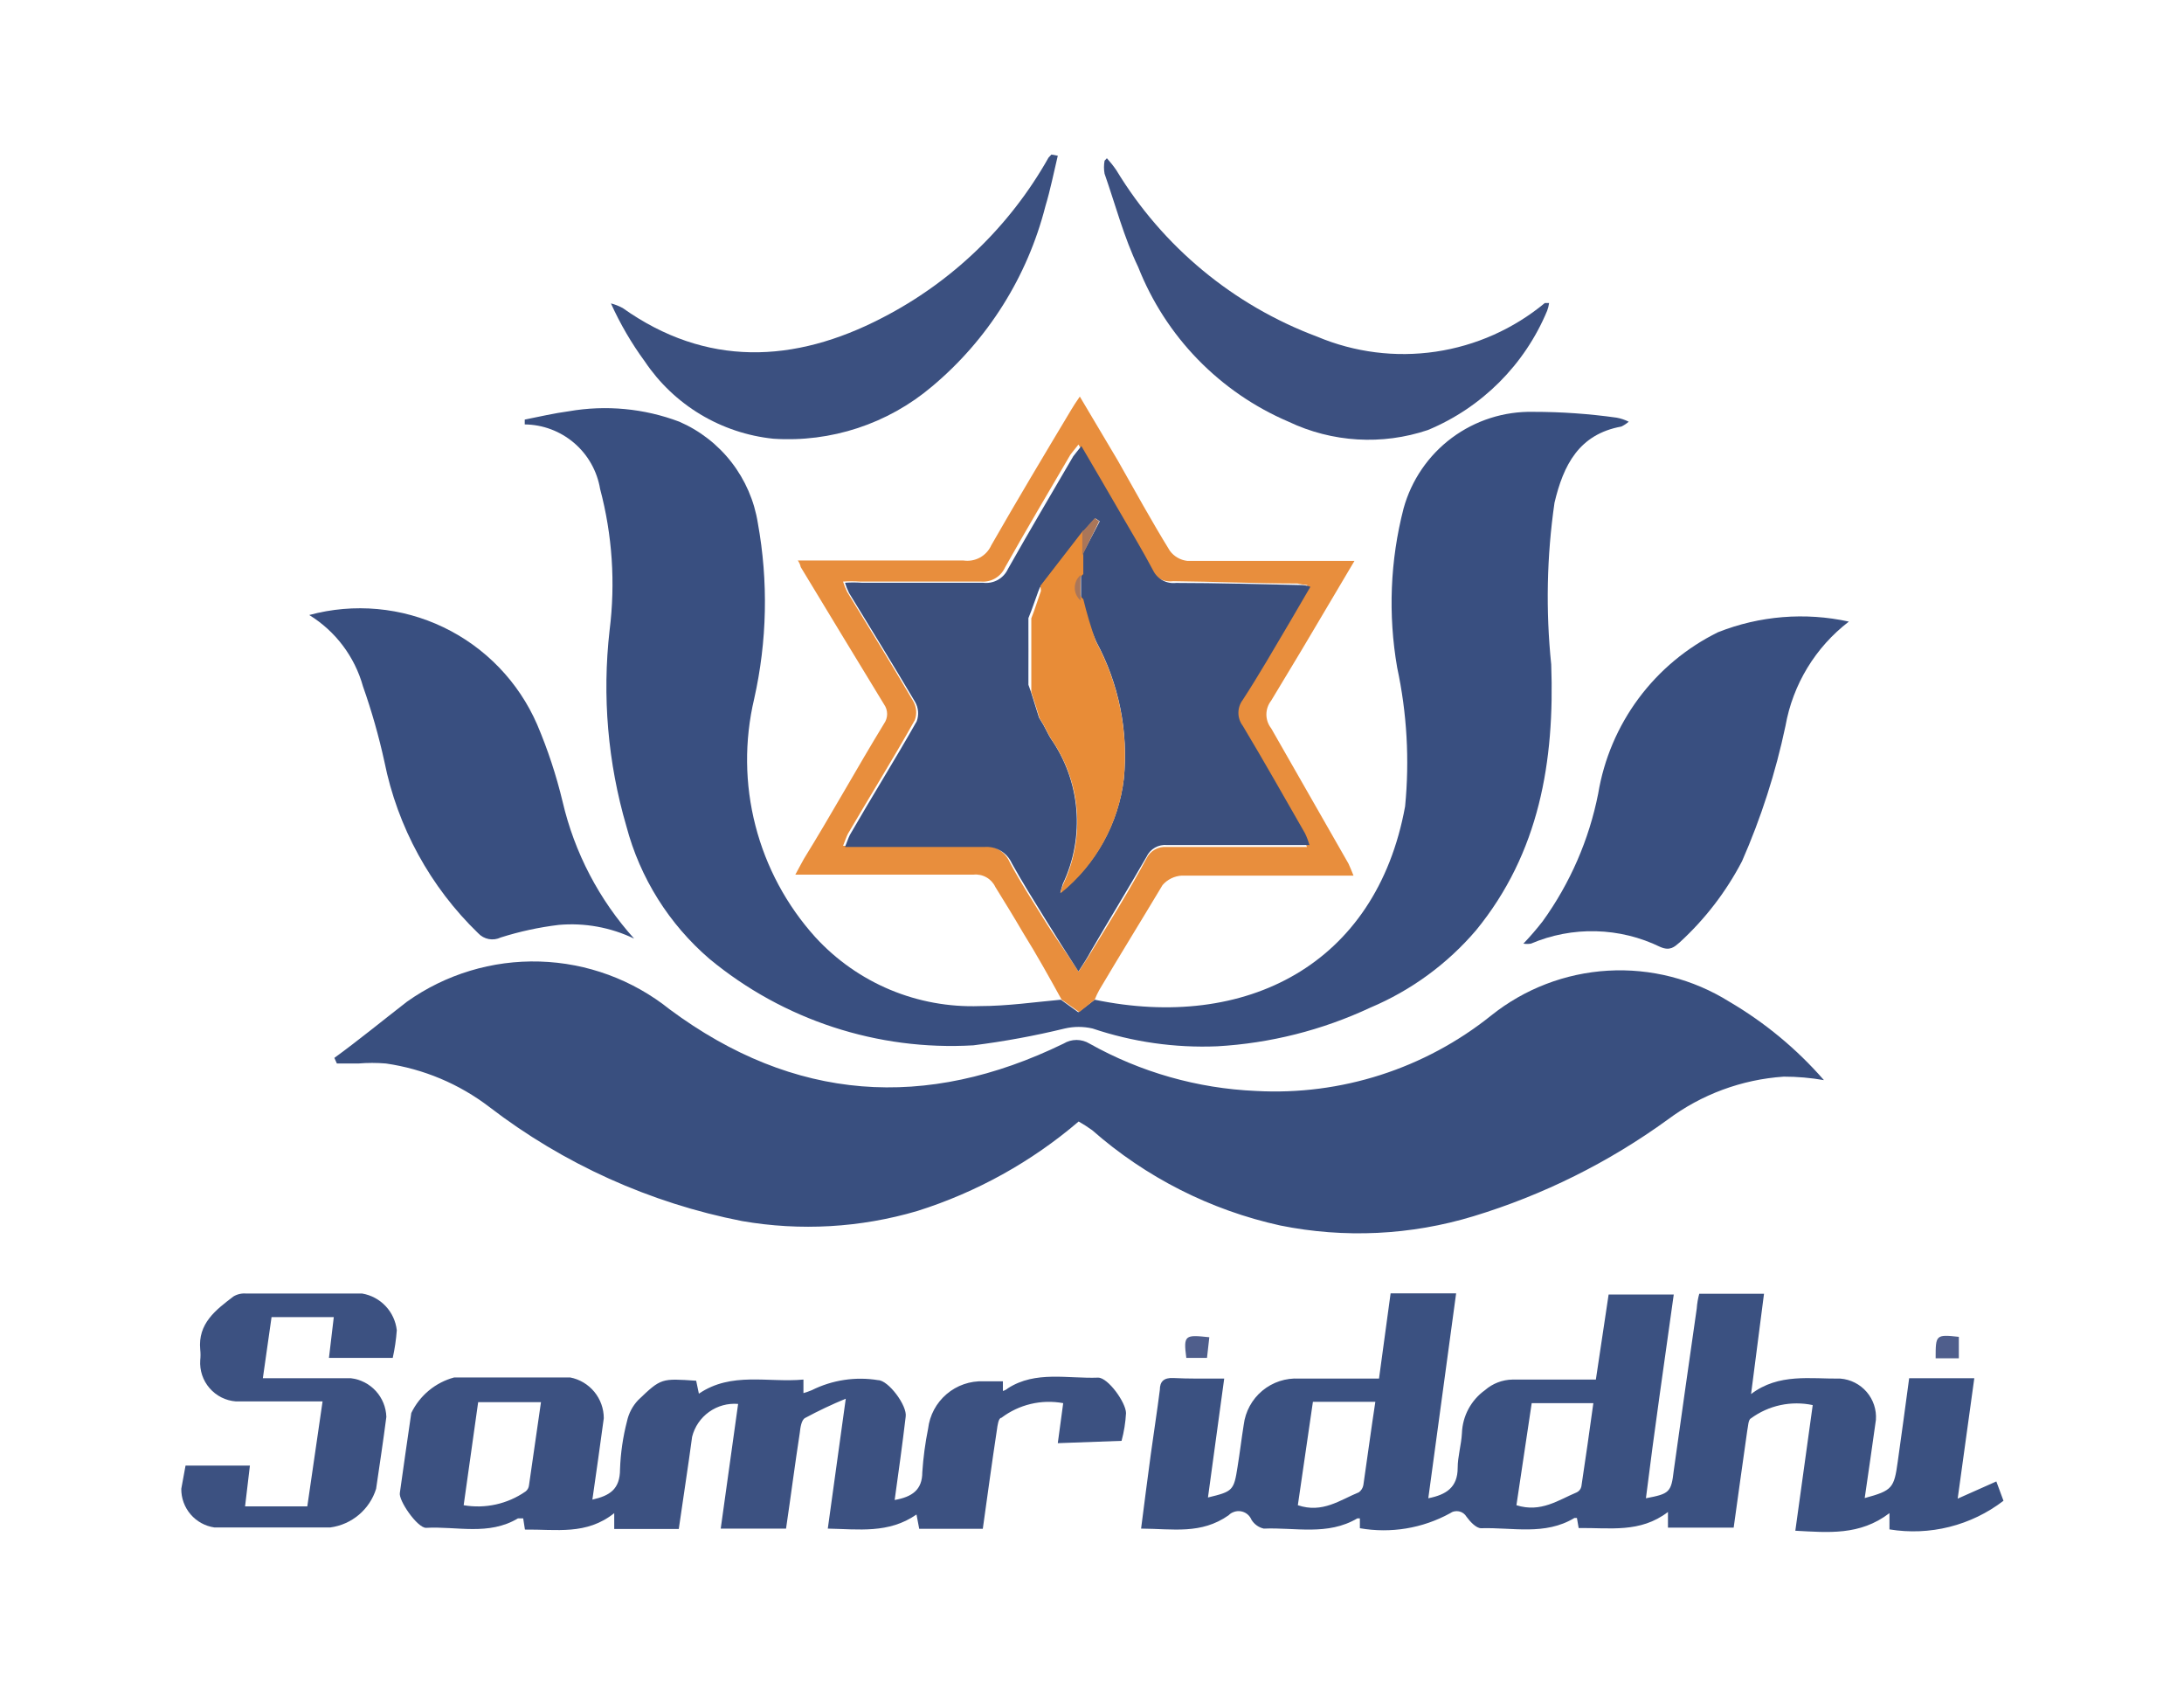
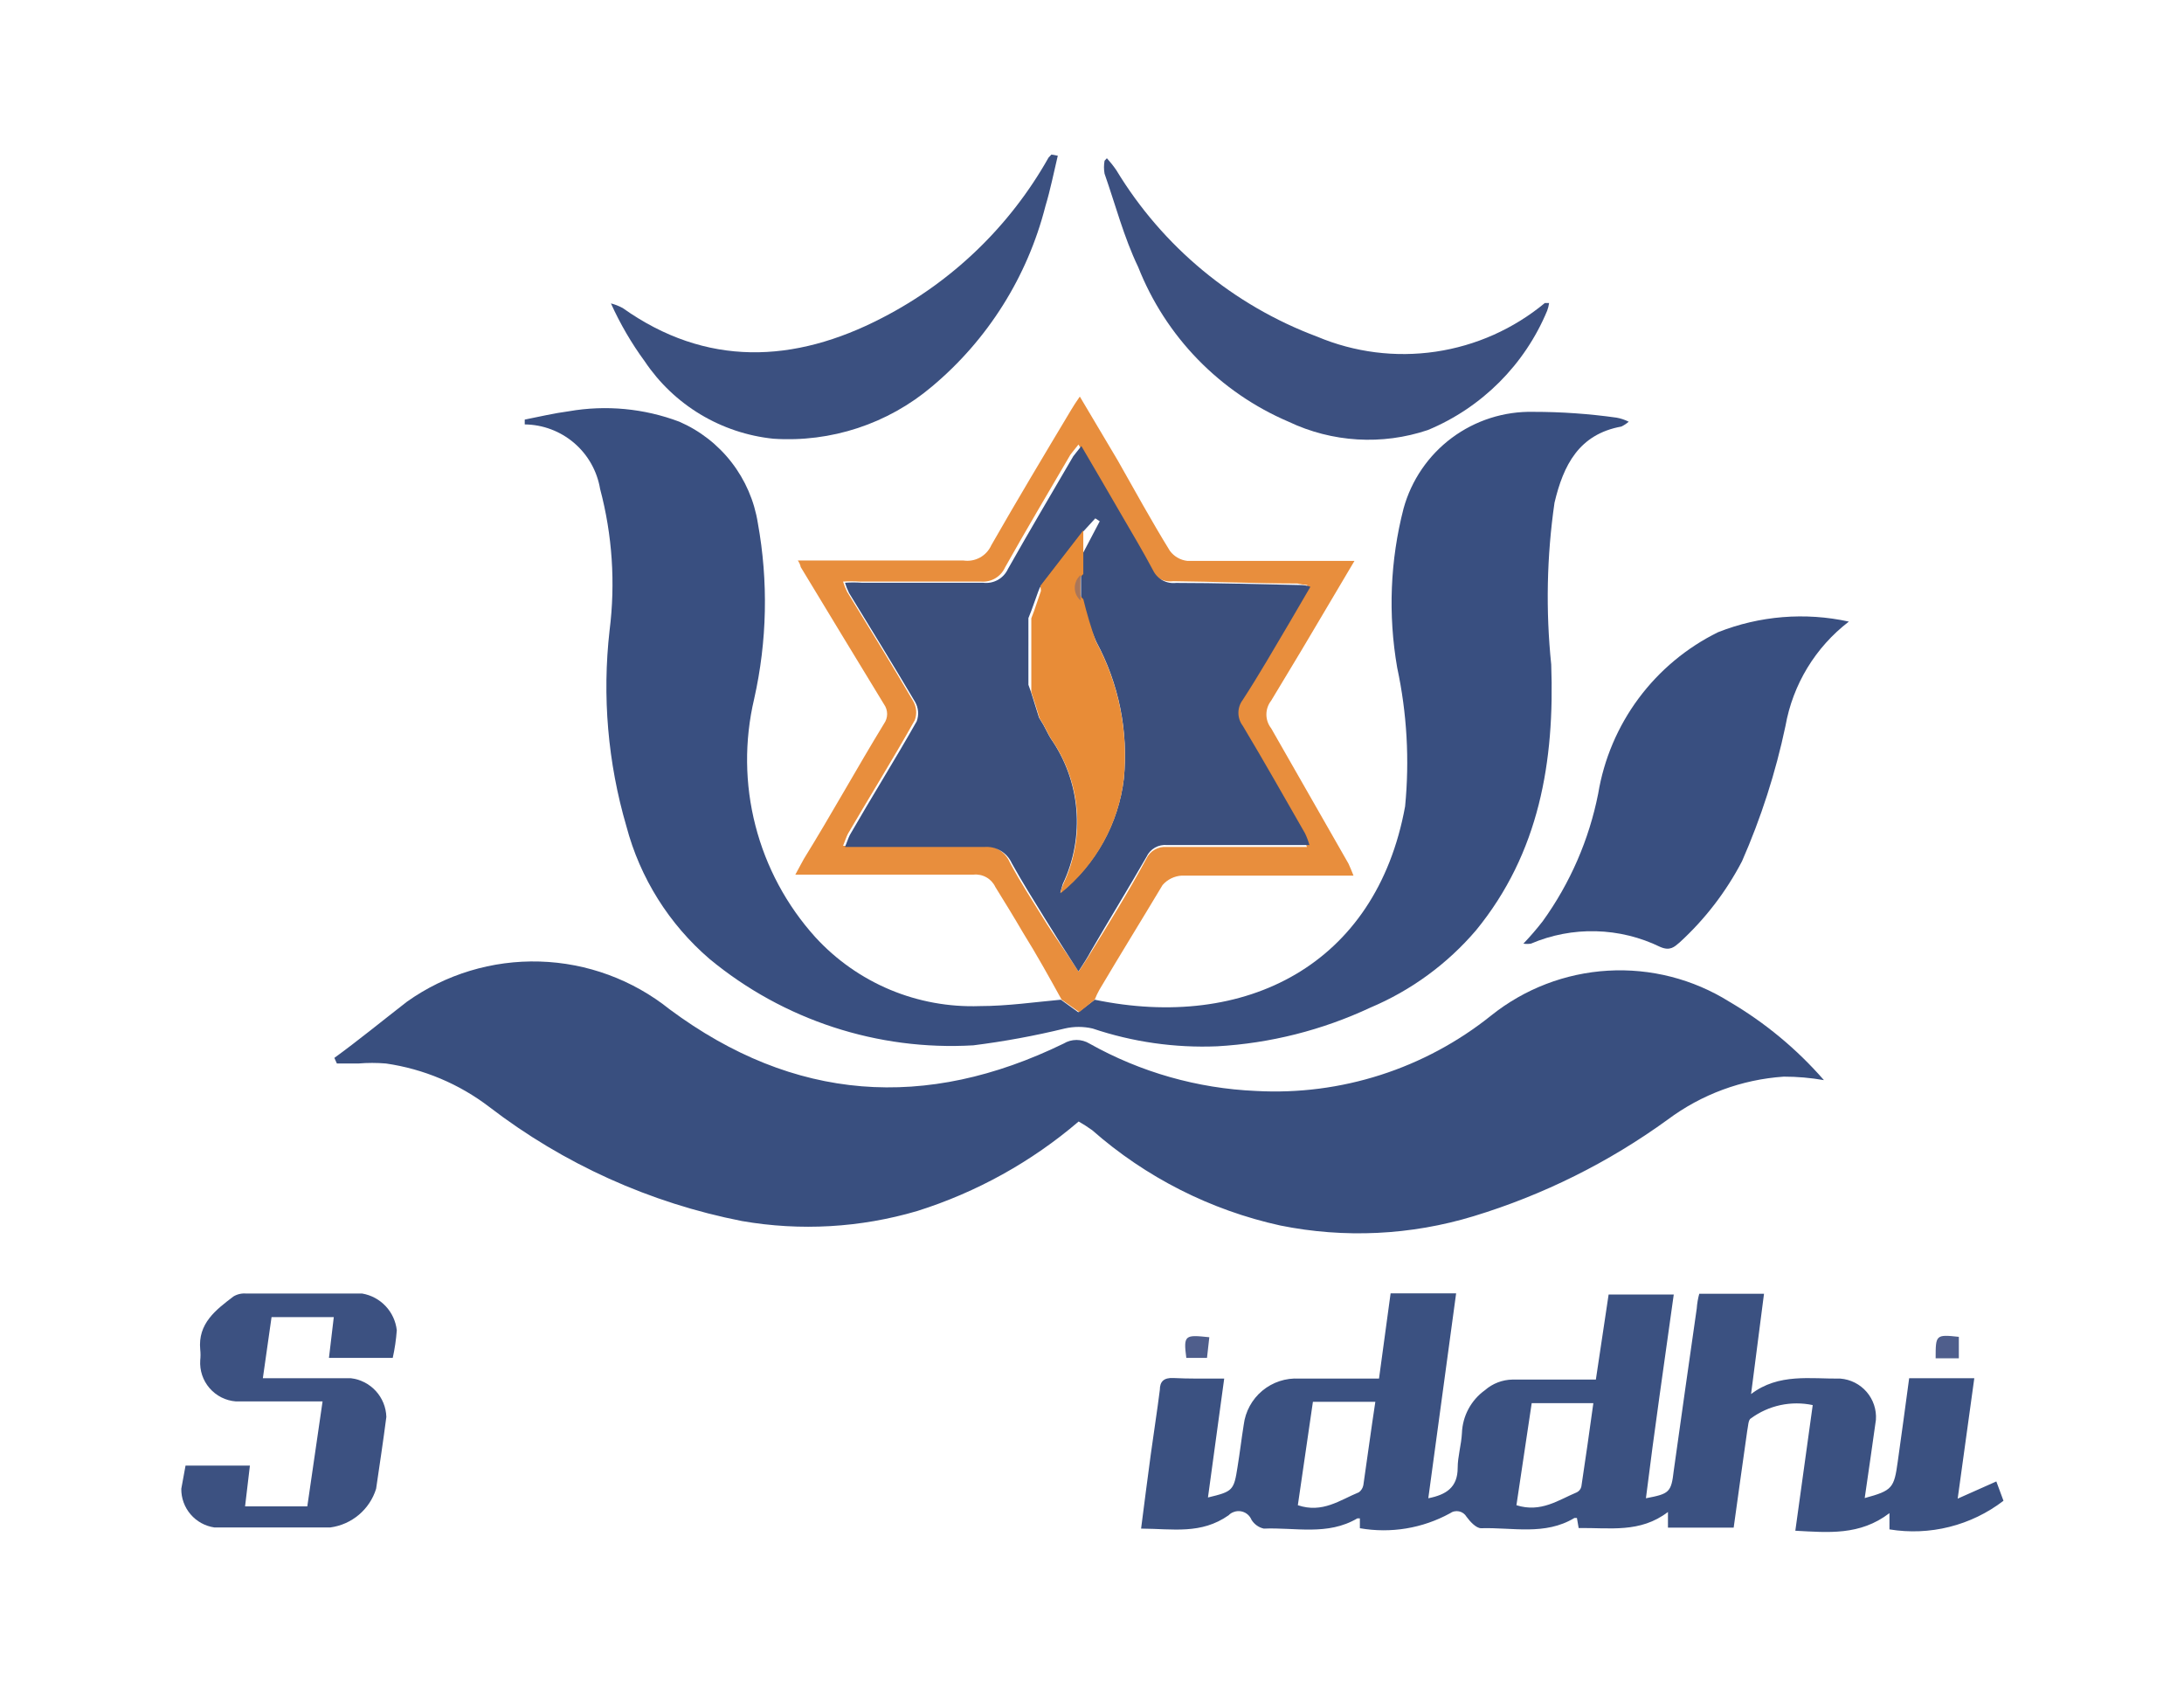
<svg xmlns="http://www.w3.org/2000/svg" width="113" height="87" viewBox="0 0 113 87" fill="none">
  <path d="M55.81 58.015C53.367 60.104 50.526 61.679 47.46 62.645C44.517 63.512 41.413 63.69 38.39 63.165C33.636 62.234 29.162 60.215 25.32 57.265C23.758 56.071 21.916 55.296 19.97 55.015C19.494 54.975 19.016 54.975 18.54 55.015H17.43L17.3 54.725C18.55 53.815 19.77 52.815 21.06 51.815C23.061 50.396 25.47 49.668 27.922 49.74C30.374 49.812 32.736 50.681 34.65 52.215C41.09 56.995 47.9 57.455 55.03 53.985C55.232 53.862 55.464 53.797 55.7 53.797C55.936 53.797 56.168 53.862 56.37 53.985C59.008 55.466 61.957 56.305 64.98 56.435C69.378 56.678 73.712 55.289 77.15 52.535C78.876 51.153 80.988 50.342 83.195 50.213C85.402 50.084 87.595 50.644 89.47 51.815C91.312 52.894 92.967 54.265 94.37 55.875C93.683 55.755 92.987 55.694 92.29 55.695C90.118 55.842 88.035 56.613 86.29 57.915C83.241 60.129 79.845 61.819 76.24 62.915C72.998 63.901 69.561 64.066 66.24 63.395C62.632 62.602 59.284 60.905 56.51 58.465C56.284 58.303 56.051 58.153 55.81 58.015Z" fill="#394F7F" />
  <path d="M56.64 51.715C64.43 53.335 71.2 49.935 72.7 41.715C72.934 39.315 72.796 36.893 72.29 34.535C71.814 31.799 71.926 28.993 72.62 26.305C73.023 24.842 73.903 23.555 75.12 22.649C76.338 21.744 77.823 21.27 79.34 21.305C80.778 21.304 82.215 21.405 83.64 21.605C83.859 21.644 84.071 21.715 84.27 21.815C84.155 21.915 84.027 21.999 83.89 22.065C81.69 22.465 80.89 24.065 80.43 26.005C80.029 28.777 79.972 31.588 80.26 34.375C80.44 39.375 79.65 44.115 76.37 48.125C74.883 49.866 73.01 51.236 70.9 52.125C68.412 53.29 65.723 53.969 62.98 54.125C60.792 54.216 58.605 53.904 56.53 53.205C56.056 53.095 55.564 53.095 55.09 53.205C53.531 53.584 51.952 53.875 50.36 54.075C45.408 54.364 40.531 52.767 36.71 49.605C34.615 47.806 33.115 45.414 32.41 42.745C31.448 39.456 31.152 36.009 31.54 32.605C31.848 30.159 31.682 27.677 31.05 25.295C30.895 24.369 30.42 23.527 29.707 22.916C28.994 22.306 28.089 21.965 27.15 21.955V21.705C27.91 21.555 28.67 21.375 29.43 21.275C31.351 20.94 33.326 21.126 35.15 21.815C36.212 22.277 37.141 23 37.85 23.915C38.56 24.831 39.028 25.911 39.21 27.055C39.757 30.07 39.693 33.165 39.02 36.155C38.511 38.313 38.533 40.563 39.086 42.71C39.638 44.858 40.703 46.84 42.19 48.485C43.265 49.657 44.582 50.583 46.049 51.198C47.517 51.812 49.1 52.101 50.69 52.045C52.12 52.045 53.56 51.835 54.89 51.715L55.79 52.365L56.64 51.715Z" fill="#394F80" />
  <path d="M63.34 71.315L62.5 77.465C63.79 77.155 63.84 77.105 64.03 75.885C64.15 75.155 64.23 74.455 64.35 73.705C64.435 73.016 64.779 72.386 65.312 71.942C65.845 71.498 66.527 71.274 67.22 71.315H71.35L71.95 66.905H75.34L73.9 77.505C74.82 77.325 75.42 76.945 75.42 75.935C75.42 75.345 75.61 74.735 75.64 74.135C75.656 73.698 75.771 73.272 75.977 72.887C76.184 72.502 76.475 72.169 76.83 71.915C77.226 71.568 77.733 71.373 78.26 71.365H82.57L83.23 66.965H86.6C86.11 70.495 85.6 73.965 85.16 77.505C86.37 77.275 86.47 77.205 86.6 76.075C87 73.205 87.39 70.475 87.79 67.685C87.808 67.428 87.852 67.173 87.92 66.925H91.27L90.6 72.115C92.03 71.025 93.68 71.335 95.22 71.315C95.745 71.356 96.234 71.603 96.578 72.001C96.923 72.4 97.096 72.919 97.06 73.445C96.87 74.795 96.68 76.135 96.48 77.495C97.92 77.105 98 76.975 98.19 75.605C98.38 74.235 98.59 72.735 98.78 71.295H102.15L101.29 77.525L103.29 76.635L103.66 77.635C102.83 78.272 101.878 78.732 100.863 78.986C99.849 79.241 98.792 79.285 97.76 79.115V78.275C96.23 79.445 94.59 79.275 92.89 79.185L93.79 72.685C93.238 72.568 92.668 72.569 92.116 72.687C91.565 72.806 91.044 73.041 90.59 73.375C90.45 73.445 90.45 73.795 90.4 74.025C90.17 75.675 89.93 77.335 89.7 79.025H86.3V78.215C84.86 79.315 83.3 79.025 81.68 79.045L81.59 78.525H81.46C79.94 79.445 78.25 79.005 76.63 79.055C76.38 79.055 76.07 78.725 75.88 78.465C75.838 78.393 75.782 78.331 75.715 78.282C75.648 78.234 75.571 78.2 75.49 78.183C75.409 78.166 75.325 78.166 75.244 78.184C75.163 78.201 75.087 78.236 75.02 78.285C73.599 79.063 71.956 79.335 70.36 79.055V78.545H70.23C68.69 79.455 67.01 79.005 65.39 79.075C65.258 79.046 65.133 78.99 65.023 78.91C64.913 78.831 64.82 78.731 64.75 78.615C64.677 78.439 64.537 78.298 64.361 78.225C64.184 78.152 63.986 78.152 63.81 78.225C63.719 78.259 63.636 78.314 63.57 78.385C62.14 79.385 60.7 79.085 59.04 79.075C59.21 77.755 59.37 76.495 59.54 75.245C59.71 73.995 59.87 73.015 60.01 71.895C60.01 71.455 60.23 71.265 60.7 71.285C61.48 71.325 62.37 71.315 63.34 71.315ZM78.46 77.865C79.73 78.265 80.63 77.595 81.59 77.195C81.648 77.165 81.699 77.123 81.739 77.071C81.779 77.019 81.806 76.959 81.82 76.895C82.04 75.455 82.24 74.025 82.44 72.585H79.25L78.46 77.865ZM67.15 77.865C68.43 78.295 69.33 77.595 70.31 77.195C70.431 77.105 70.513 76.973 70.54 76.825C70.75 75.385 70.94 73.955 71.16 72.515H67.93L67.15 77.865Z" fill="#3B5181" />
-   <path d="M54.73 74.655L55.01 72.585C54.453 72.482 53.881 72.496 53.33 72.627C52.779 72.758 52.261 73.003 51.81 73.345C51.66 73.345 51.61 73.745 51.58 73.965C51.32 75.675 51.09 77.375 50.85 79.085H47.56L47.42 78.345C45.98 79.345 44.42 79.105 42.83 79.075L43.76 72.355C43.04 72.651 42.336 72.985 41.65 73.355C41.46 73.465 41.41 73.855 41.38 74.125C41.13 75.745 40.92 77.385 40.67 79.075H37.29L38.19 72.625C37.656 72.58 37.124 72.727 36.688 73.038C36.252 73.349 35.941 73.805 35.81 74.325C35.6 75.905 35.35 77.475 35.12 79.095H31.78V78.275C30.34 79.425 28.78 79.105 27.16 79.125L27.07 78.545H26.8C25.28 79.455 23.63 78.945 22.04 79.035C21.59 79.035 20.6 77.605 20.69 77.215C20.89 75.775 21.08 74.475 21.28 73.095C21.496 72.647 21.806 72.25 22.189 71.933C22.572 71.615 23.019 71.384 23.5 71.255H29.5C29.99 71.35 30.431 71.613 30.749 71.998C31.066 72.383 31.24 72.866 31.24 73.365C31.05 74.805 30.85 76.155 30.65 77.575C31.54 77.375 32.08 77.045 32.08 76.005C32.109 75.168 32.23 74.336 32.44 73.525C32.529 73.112 32.729 72.731 33.02 72.425C34.21 71.285 34.22 71.305 36.02 71.425L36.16 72.095C37.85 70.945 39.73 71.535 41.57 71.365V72.065C41.716 72.024 41.86 71.974 42 71.915C43.06 71.386 44.26 71.204 45.43 71.395C45.96 71.395 46.95 72.715 46.86 73.285C46.69 74.725 46.49 76.155 46.29 77.595C47.19 77.435 47.72 77.075 47.72 76.155C47.77 75.399 47.87 74.647 48.02 73.905C48.102 73.21 48.444 72.573 48.976 72.118C49.508 71.664 50.191 71.427 50.89 71.455H51.89V71.955C51.986 71.928 52.075 71.88 52.15 71.815C53.58 70.895 55.25 71.325 56.82 71.265C57.33 71.265 58.26 72.555 58.26 73.105C58.233 73.588 58.156 74.068 58.03 74.535L54.73 74.655ZM23.99 77.865C25.108 78.058 26.258 77.803 27.19 77.155C27.24 77.117 27.282 77.069 27.313 77.014C27.344 76.959 27.363 76.898 27.37 76.835C27.58 75.395 27.78 73.965 27.99 72.535H24.74L23.99 77.865Z" fill="#3C5181" />
  <path d="M56.64 51.715L55.84 52.355L54.93 51.715C54.29 50.555 53.64 49.385 52.93 48.245C52.47 47.455 51.99 46.675 51.5 45.885C51.401 45.674 51.24 45.499 51.037 45.385C50.835 45.27 50.601 45.221 50.37 45.245H41.15C41.36 44.875 41.46 44.655 41.59 44.435C43.03 42.105 44.33 39.745 45.74 37.435C45.844 37.289 45.9 37.114 45.9 36.935C45.9 36.756 45.844 36.581 45.74 36.435C44.3 34.085 42.87 31.705 41.43 29.335C41.404 29.213 41.352 29.097 41.28 28.995H49.85C50.143 29.038 50.443 28.985 50.703 28.842C50.963 28.7 51.169 28.476 51.29 28.205C52.64 25.845 54.03 23.525 55.42 21.205C55.54 21.005 55.66 20.815 55.87 20.515L57.83 23.815C58.72 25.385 59.58 26.955 60.53 28.495C60.636 28.639 60.771 28.759 60.926 28.848C61.081 28.938 61.252 28.994 61.43 29.015H70.08L67.9 32.695C67.2 33.885 66.47 35.075 65.77 36.245C65.61 36.449 65.523 36.701 65.523 36.96C65.523 37.219 65.61 37.471 65.77 37.675L69.77 44.675C69.86 44.875 69.95 45.085 70.03 45.295H61.15C60.959 45.305 60.772 45.354 60.6 45.438C60.428 45.522 60.275 45.64 60.15 45.785C59.06 47.605 57.94 49.415 56.88 51.205C56.788 51.37 56.708 51.54 56.64 51.715ZM55.8 50.275C56.08 49.835 56.27 49.565 56.44 49.275C57.44 47.655 58.44 46.045 59.31 44.425C59.402 44.226 59.553 44.061 59.743 43.952C59.933 43.843 60.152 43.795 60.37 43.815H67.62C67.558 43.61 67.481 43.409 67.39 43.215C66.31 41.355 65.26 39.485 64.16 37.645C64.015 37.454 63.936 37.22 63.936 36.98C63.936 36.74 64.015 36.506 64.16 36.315C65.01 34.985 65.78 33.615 66.58 32.265L67.65 30.265C67.475 30.252 67.301 30.225 67.13 30.185C64.99 30.185 62.83 30.085 60.7 30.065C60.459 30.098 60.215 30.053 60.001 29.938C59.787 29.823 59.615 29.644 59.51 29.425C58.98 28.425 58.38 27.425 57.8 26.425C57.22 25.425 56.51 24.185 55.8 22.995C55.6 23.255 55.48 23.385 55.38 23.525C54.25 25.465 53.1 27.395 52 29.355C51.893 29.591 51.715 29.789 51.491 29.919C51.267 30.05 51.008 30.108 50.75 30.085H44.49C44.2 30.065 43.91 30.065 43.62 30.085C43.675 30.267 43.745 30.445 43.83 30.615C44.98 32.495 46.13 34.355 47.24 36.255C47.33 36.404 47.384 36.572 47.4 36.745C47.415 36.918 47.392 37.093 47.33 37.255C46.21 39.255 45.02 41.165 43.87 43.135C43.79 43.295 43.73 43.475 43.62 43.755H50.82C51.118 43.729 51.418 43.798 51.675 43.953C51.931 44.107 52.133 44.339 52.25 44.615C52.78 45.615 53.39 46.545 53.97 47.485C54.55 48.425 55.15 49.235 55.8 50.255V50.275Z" fill="#E88E3D" />
-   <path d="M16 31.815C18.317 31.186 20.784 31.411 22.948 32.45C25.113 33.49 26.832 35.273 27.79 37.475C28.341 38.769 28.782 40.107 29.11 41.475C29.725 44.11 30.998 46.546 32.81 48.555C31.597 47.972 30.25 47.727 28.91 47.845C27.892 47.968 26.887 48.185 25.91 48.495C25.717 48.588 25.499 48.617 25.289 48.578C25.078 48.538 24.886 48.432 24.74 48.275C22.261 45.878 20.57 42.785 19.89 39.405C19.601 38.083 19.23 36.781 18.78 35.505C18.351 33.968 17.358 32.651 16 31.815Z" fill="#394F80" />
  <path d="M95.66 32.155C93.93 33.481 92.76 35.408 92.38 37.555C91.873 39.959 91.119 42.305 90.13 44.555C89.307 46.133 88.214 47.554 86.9 48.755C86.63 48.985 86.41 49.205 85.9 48.985C84.862 48.479 83.728 48.202 82.573 48.173C81.419 48.143 80.272 48.362 79.21 48.815C79.081 48.835 78.949 48.835 78.82 48.815C79.173 48.446 79.507 48.058 79.82 47.655C81.24 45.687 82.219 43.435 82.69 41.055C82.986 39.27 83.702 37.582 84.78 36.13C85.859 34.678 87.267 33.504 88.89 32.705C91.042 31.852 93.399 31.661 95.66 32.155Z" fill="#394F80" />
  <path d="M57.27 8.185C57.447 8.38 57.611 8.587 57.76 8.805C60.156 12.762 63.817 15.796 68.15 17.415C70.085 18.23 72.206 18.499 74.283 18.192C76.36 17.885 78.313 17.015 79.93 15.675H80.15C80.132 15.812 80.099 15.946 80.05 16.075C78.889 18.866 76.671 21.084 73.88 22.245C71.512 23.043 68.926 22.888 66.67 21.815C64.908 21.063 63.313 19.968 61.978 18.595C60.642 17.222 59.593 15.597 58.89 13.815C58.15 12.275 57.72 10.615 57.15 8.985C57.11 8.764 57.11 8.537 57.15 8.315L57.27 8.185Z" fill="#3C5080" />
  <path d="M54.73 8.055C54.52 8.935 54.35 9.805 54.09 10.665C53.161 14.314 51.107 17.578 48.22 19.995C45.938 21.927 42.993 22.896 40.01 22.695C38.676 22.557 37.389 22.127 36.239 21.436C35.09 20.745 34.107 19.809 33.36 18.695C32.674 17.759 32.087 16.753 31.61 15.695C31.822 15.75 32.027 15.83 32.22 15.935C36.53 18.995 41.09 18.805 45.64 16.445C49.259 14.584 52.253 11.702 54.25 8.155L54.4 7.995L54.73 8.055Z" fill="#3B5080" />
  <path d="M13.6 71.295H18.15C18.645 71.352 19.104 71.586 19.442 71.953C19.779 72.32 19.974 72.796 19.99 73.295C19.83 74.535 19.64 75.785 19.46 77.015C19.297 77.54 18.987 78.007 18.567 78.361C18.147 78.715 17.635 78.942 17.09 79.015H11.09C10.611 78.945 10.174 78.703 9.86 78.336C9.545 77.968 9.375 77.499 9.38 77.015L9.6 75.815H12.93L12.68 77.925H15.9L16.69 72.495H12.2C11.674 72.454 11.186 72.207 10.842 71.808C10.497 71.409 10.324 70.891 10.36 70.365C10.38 70.182 10.38 69.998 10.36 69.815C10.23 68.465 11.16 67.765 12.08 67.065C12.278 66.946 12.509 66.894 12.74 66.915H18.74C19.204 66.994 19.63 67.223 19.953 67.566C20.275 67.908 20.478 68.347 20.53 68.815C20.495 69.296 20.425 69.774 20.32 70.245H17.02L17.27 68.135H14.05L13.6 71.295Z" fill="#3C5181" />
  <path d="M62.57 69.175L62.45 70.245H61.38C61.22 69.045 61.32 69.045 62.57 69.175Z" fill="#4F5E8C" />
  <path d="M100.15 70.265C100.15 69.055 100.15 69.025 101.35 69.155V70.265H100.15Z" fill="#4F5E8C" />
  <path d="M55.8 50.255C55.15 49.255 54.6 48.385 54.07 47.525C53.54 46.665 52.88 45.615 52.35 44.655C52.228 44.383 52.025 44.157 51.769 44.006C51.513 43.856 51.216 43.789 50.92 43.815H43.72C43.83 43.545 43.89 43.355 43.97 43.195C45.12 41.195 46.31 39.295 47.43 37.315C47.49 37.152 47.514 36.979 47.5 36.806C47.487 36.633 47.435 36.465 47.35 36.315C46.23 34.425 45.08 32.555 43.93 30.675C43.845 30.504 43.775 30.327 43.72 30.145C44.01 30.125 44.3 30.125 44.59 30.145H50.86C51.123 30.18 51.389 30.13 51.622 30.002C51.854 29.874 52.039 29.675 52.15 29.435C53.25 27.485 54.4 25.545 55.53 23.605C55.63 23.465 55.75 23.335 55.95 23.075C56.65 24.265 57.3 25.385 57.95 26.505C58.6 27.625 59.13 28.505 59.66 29.505C59.766 29.723 59.938 29.903 60.151 30.02C60.364 30.136 60.609 30.183 60.85 30.155C62.99 30.155 65.16 30.225 67.28 30.265C67.457 30.263 67.633 30.293 67.8 30.355L66.72 32.205C65.92 33.555 65.14 34.915 64.3 36.205C64.154 36.398 64.075 36.633 64.075 36.875C64.075 37.117 64.154 37.352 64.3 37.545C65.4 39.375 66.45 41.245 67.52 43.105C67.615 43.3 67.692 43.505 67.75 43.715H60.39C60.17 43.692 59.949 43.739 59.757 43.848C59.565 43.958 59.412 44.124 59.32 44.325C58.39 45.945 57.4 47.555 56.46 49.175C56.27 49.535 56.08 49.815 55.8 50.255ZM55.97 29.165V28.735L56.9 26.965L56.67 26.815L56.02 27.525L53.8 30.395L53.72 30.595L53.36 31.595L53.21 31.975V35.425L53.34 35.785L53.76 37.125L53.99 37.505C54.12 37.735 54.22 37.965 54.36 38.195C55.121 39.282 55.58 40.552 55.691 41.875C55.801 43.197 55.56 44.526 54.99 45.725C54.94 45.885 54.9 46.035 54.86 46.185C56.691 44.724 57.873 42.601 58.15 40.275C58.388 37.825 57.89 35.36 56.72 33.195C56.42 32.505 56.16 31.795 55.93 31.085V29.495L55.97 29.165Z" fill="#3B4F7D" />
  <path d="M53.83 30.305L56.05 27.435V29.695C55.964 29.771 55.895 29.863 55.845 29.966C55.795 30.069 55.766 30.181 55.76 30.296C55.753 30.41 55.769 30.524 55.807 30.632C55.845 30.74 55.904 30.84 55.98 30.925L56.05 30.995C56.23 31.735 56.45 32.465 56.7 33.175C57.877 35.342 58.382 37.81 58.15 40.265C57.882 42.598 56.708 44.731 54.88 46.205C54.88 46.045 54.96 45.895 55.01 45.745C55.58 44.546 55.822 43.218 55.711 41.895C55.6 40.572 55.141 39.303 54.38 38.215C54.24 37.985 54.14 37.755 54.01 37.525L53.78 37.135C53.65 36.695 53.51 36.245 53.36 35.805V35.445V31.985L53.5 31.615L53.86 30.565L53.83 30.305Z" fill="#E88C37" />
-   <path d="M56 28.735V27.515L56.64 26.805L56.87 26.965L56 28.735Z" fill="#AA7659" />
-   <path d="M53.21 32.565V34.715C53.2 33.995 53.21 33.275 53.21 32.565Z" fill="#AA7659" />
+   <path d="M53.21 32.565C53.2 33.995 53.21 33.275 53.21 32.565Z" fill="#AA7659" />
  <path d="M55.91 31.065C55.821 30.989 55.749 30.895 55.698 30.791C55.646 30.686 55.616 30.572 55.609 30.455C55.603 30.338 55.62 30.221 55.66 30.112C55.699 30.002 55.761 29.901 55.84 29.815L55.91 29.745C55.9 30.195 55.91 30.625 55.91 31.065Z" fill="#AA7659" />
-   <path d="M53.3 35.445L53.43 35.805L53.3 35.445Z" fill="#AA7659" />
  <path d="M53.39 31.615L53.24 31.985L53.39 31.615Z" fill="#AA7659" />
  <path d="M53.8 37.135C53.884 37.26 53.961 37.391 54.03 37.525C53.961 37.391 53.884 37.26 53.8 37.135Z" fill="#AA7659" />
  <path d="M53.83 30.305L53.74 30.505L53.83 30.305Z" fill="#AA7659" />
</svg>